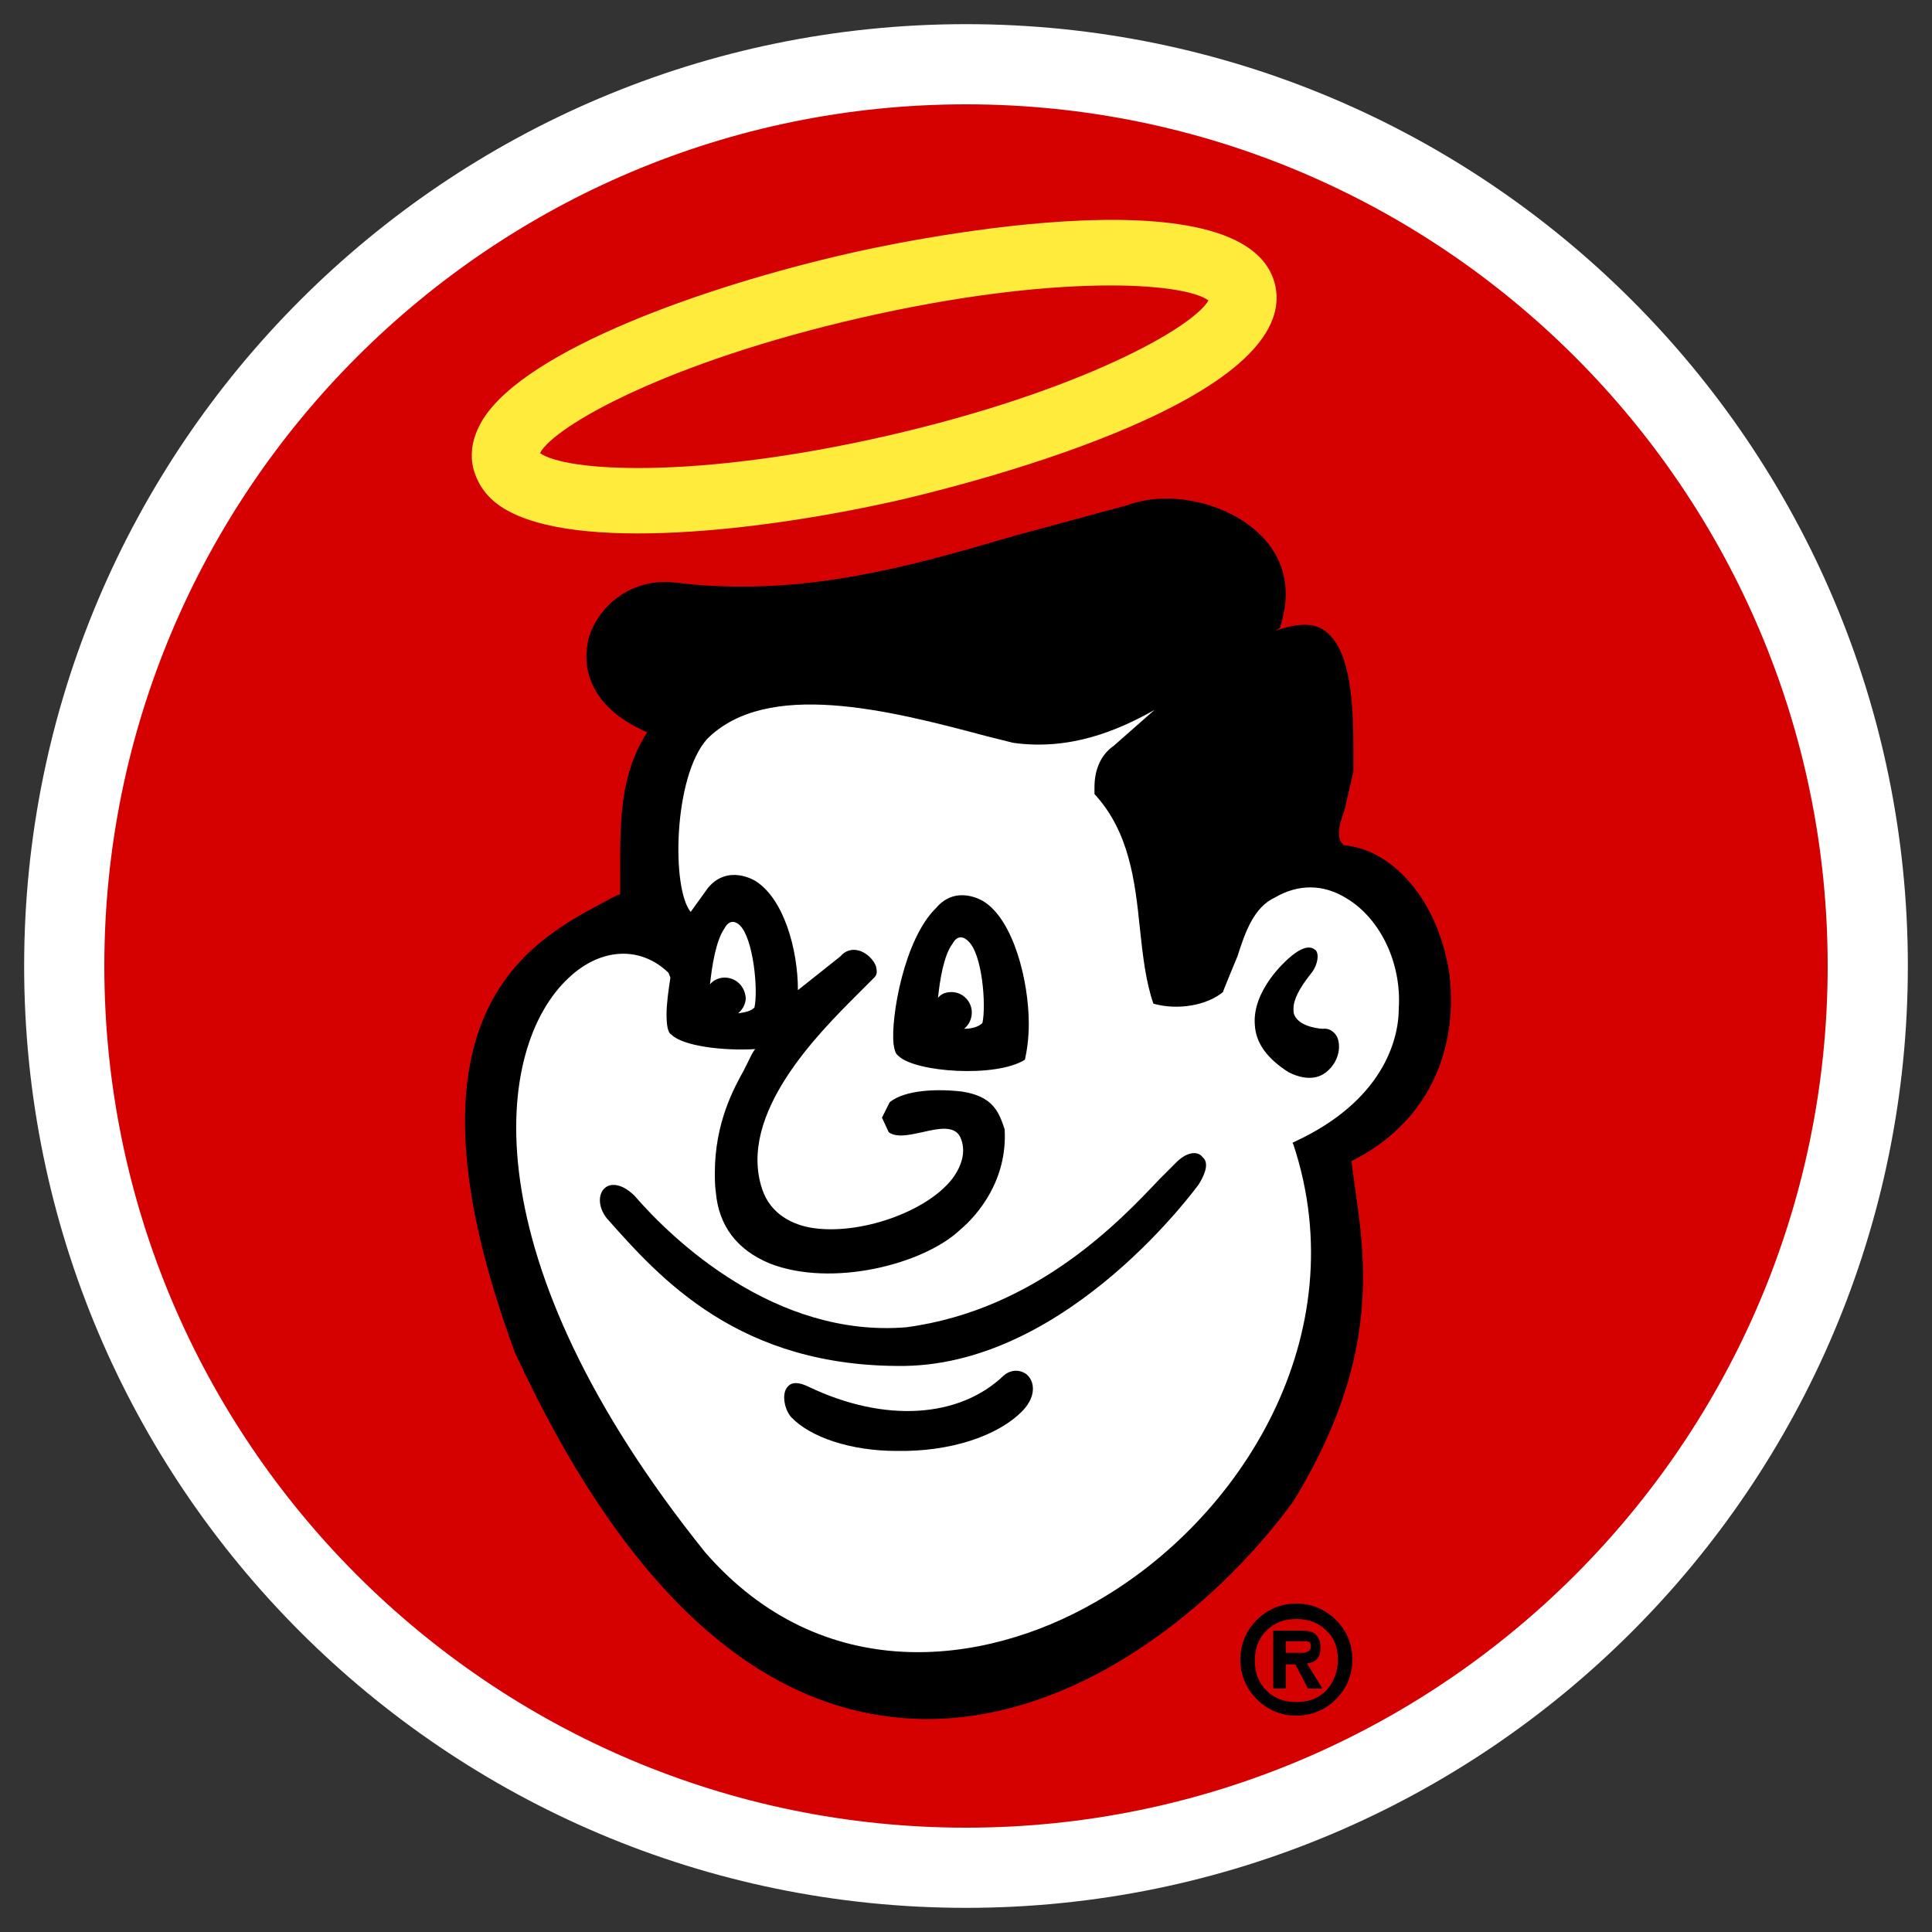
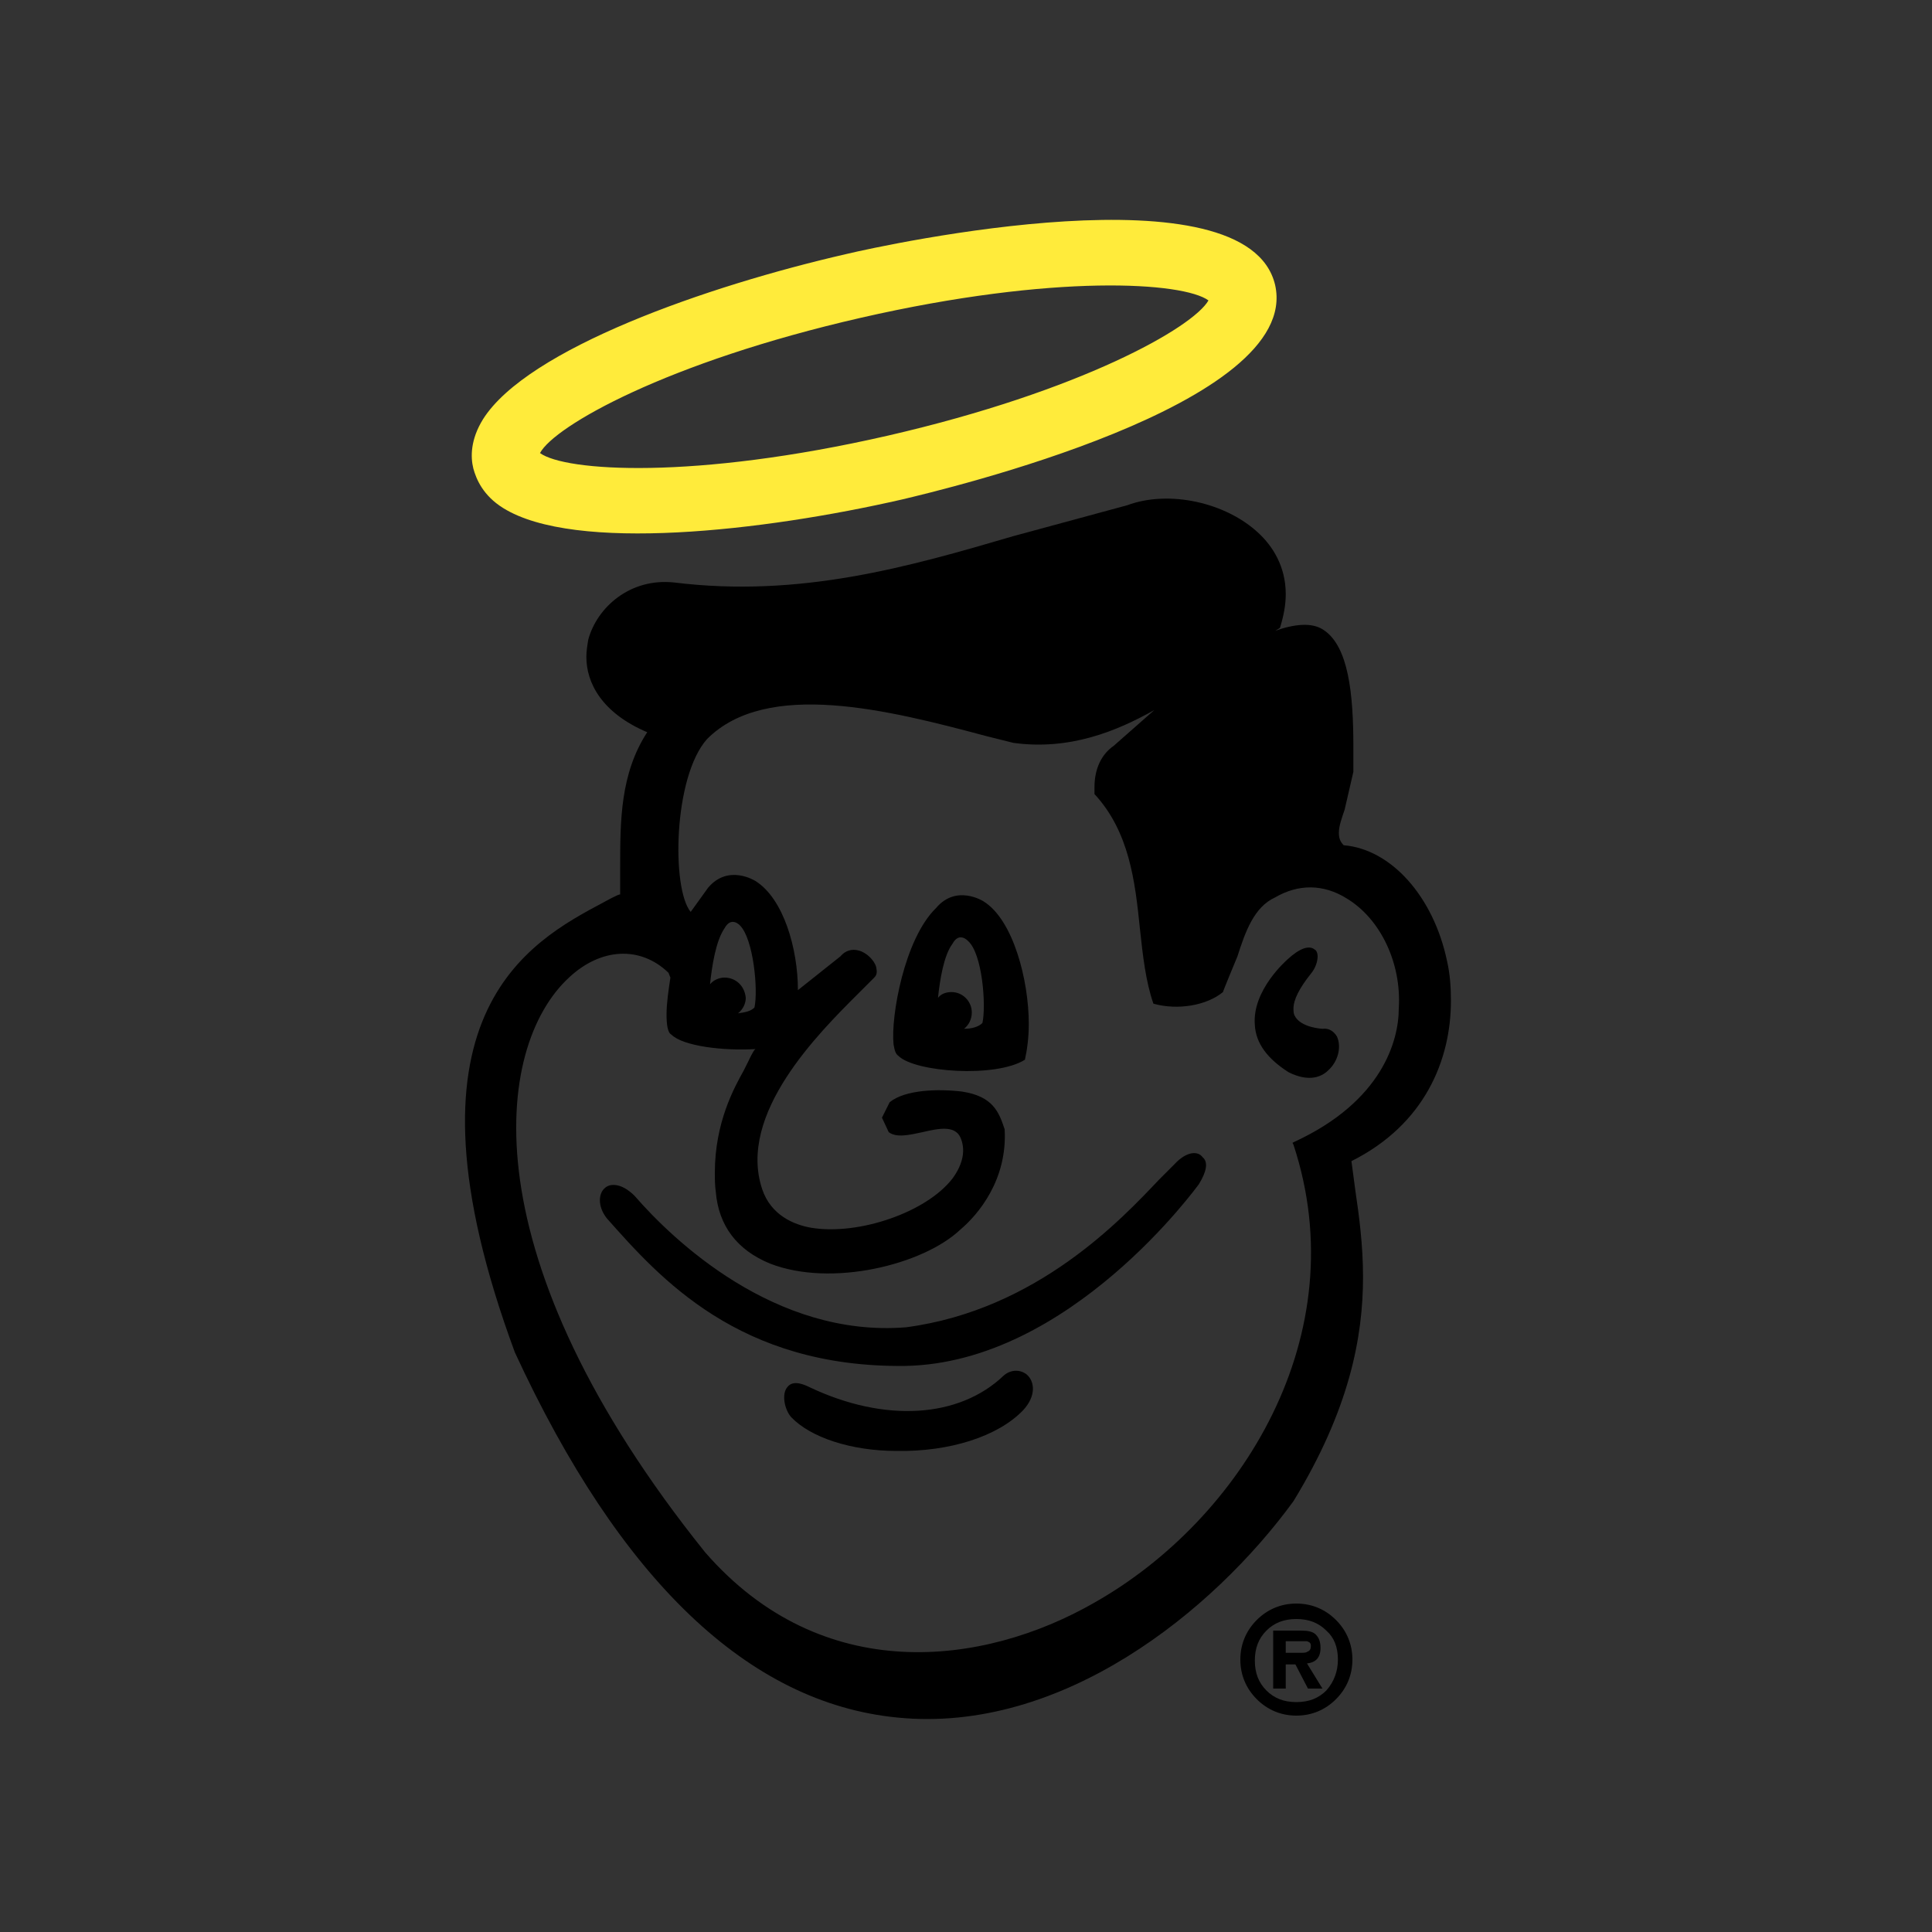
<svg xmlns="http://www.w3.org/2000/svg" version="1.1" id="Layer_1" x="0px" y="0px" viewBox="0 0 200 200" style="enable-background:new 0 0 200 200;" xml:space="preserve">
  <rect x="0" y="0" width="200" height="200" fill="#333333" stroke="none" />
  <style type="text/css">
	.st0{fill:#D50000;}
	.st1{fill:#FFEB3B;}
	.st2{fill:#FFFFFF;}
</style>
  <g>
    <g>
-       <path class="st0" d="M98.7,197.5L98.7,197.5l0.9,0C99.3,197.5,99,197.5,98.7,197.5z" />
-     </g>
-     <path class="st0" d="M193.3,100c0,51.6-41.8,93.4-93.3,93.4c-51.6,0-93.3-41.8-93.3-93.4C6.7,48.4,48.4,6.7,100,6.7   C151.6,6.7,193.3,48.4,193.3,100z" />
+       </g>
    <g>
      <path class="st1" d="M87.6,26.3c-14.4,3.3-33,9.8-37.6,17.1c-1.3,2.1-1.3,3.9-1,5.1c0.3,1.1,1,2.8,3.1,4.1    c7.4,4.6,26.9,2.4,41.3-0.9c4.2-1,41.4-9.8,38.6-22.2l0,0C129.1,17.2,91.8,25.3,87.6,26.3z M89.1,32.9c20.1-4.6,33.4-3.7,36-1.8    c-1.6,2.8-13.2,9.4-33.2,14c-20.1,4.6-33.4,3.7-36,1.8C57.4,44.1,69,37.5,89.1,32.9z" />
    </g>
    <g>
      <path d="M140,171.8c0,1.6-0.6,3-1.7,4.1c-1.1,1.1-2.5,1.7-4.1,1.7c-1.6,0-3-0.6-4.1-1.7c-1.1-1.1-1.7-2.5-1.7-4.1s0.6-3,1.7-4.1    c1.1-1.1,2.5-1.7,4.1-1.7c1.6,0,3,0.6,4.1,1.7C139.4,168.8,140,170.2,140,171.8z M138.5,171.8c0-1.3-0.4-2.3-1.2-3    c-0.8-0.8-1.8-1.2-3.1-1.2c-1.3,0-2.3,0.4-3.1,1.2c-0.8,0.8-1.2,1.8-1.2,3.1c0,1.3,0.4,2.3,1.2,3.1c0.8,0.8,1.8,1.2,3.1,1.2    s2.3-0.4,3.1-1.2C138.1,174.1,138.5,173,138.5,171.8z M136.9,174.8h-1.5l-1.3-2.5h-1v2.5h-1.3v-6h2.9c0.7,0,1.2,0.1,1.5,0.4    c0.3,0.3,0.5,0.7,0.5,1.4c0,1-0.5,1.5-1.4,1.6L136.9,174.8z M135.7,170.4c0-0.3-0.1-0.4-0.4-0.5c-0.1,0-0.4,0-0.8,0h-1.4v1.2h1.4    c0.4,0,0.7,0,0.8-0.1C135.6,170.9,135.7,170.7,135.7,170.4z" />
    </g>
    <path d="M87.2,99L87.2,99L87.2,99z" />
    <path d="M77.9,109.9L77.9,109.9L77.9,109.9z" />
-     <path d="M101.8,93.3L101.8,93.3L101.8,93.3C101.8,93.3,101.8,93.3,101.8,93.3z" />
    <path d="M121.6,120.5C121.6,120.5,121.6,120.5,121.6,120.5C121.6,120.5,121.6,120.5,121.6,120.5z" />
    <polygon points="121.6,120.5 121.6,120.5 121.6,120.5  " />
    <g>
-       <path class="st2" d="M2.5,100c0,53.8,43.7,97.5,97.5,97.5c53.8,0,97.5-43.7,97.5-97.5c0-53.8-43.7-97.5-97.5-97.5    C46.2,2.5,2.5,46.2,2.5,100z M10.8,100c0-49.2,40-89.2,89.2-89.2c49.2,0,89.2,40,89.2,89.2c0,49.2-40,89.2-89.2,89.2    C50.8,189.2,10.8,149.2,10.8,100z" />
-     </g>
+       </g>
    <g>
-       <path class="st2" d="M121.8,68.4l4,4.9c0,0-4.3,3.3-7.3,7.6c3.2,3.4,4.2,14,5.2,18.7c1-5.6,7-10.1,12.2-10.1    c6.2,0,11.3,7,11.3,13.6c0,9.3-6,13.6-10.6,16.1c0.7,1.9,1.7,6,1.7,12c0,24.2-24.2,43-44.5,43c-28.1,0-42.8-41.4-42.8-57    c0-11.8,4.7-21.7,17.1-21.7c-3-6.8-0.4-17.6,3-21.9c5.6-7,23.1-3.1,35.8-1.2C112.6,73.2,121.8,68.4,121.8,68.4z" />
      <g>
        <g>
          <path d="M106.5,106c0-4.5-1.6-10.8-4.7-12.7c0,0-2.8-1.8-4.9,0.7c-3.3,3.2-4.7,11.3-4.4,14.1c0.1,0.6,0.2,1,0.5,1.2      c1.7,1.7,10.1,2.3,13.1,0.4C106.3,108.8,106.5,107.5,106.5,106z M101.7,105.9c-0.4,0.4-1.1,0.6-1.9,0.6c0.5-0.4,0.8-1,0.8-1.7      c0-1.1-0.9-2.1-2.1-2.1c-0.6,0-1.1,0.2-1.4,0.6c0.2-1.9,0.6-4.4,1.5-5.6c0.7-1.3,1.6-0.3,1.6-0.3      C101.7,98.7,102.1,104.1,101.7,105.9z M136.9,106.5c0,0-2.3-0.1-2.9-1.4c-0.1-0.2-0.1-0.5-0.1-0.7c0-0.9,0.6-2.1,1.8-3.6      c0.5-0.6,0.7-1.3,0.7-1.8c0-0.3-0.1-0.6-0.3-0.7c-0.6-0.5-1.6-0.1-2.8,1c-0.1,0.1-3.7,3.2-3.4,6.8c0.1,1.9,1.3,3.5,3.5,4.9      c2.2,1.1,3.5,0.4,4.1-0.2c1-0.9,1.4-2.4,0.9-3.5C138.1,106.8,137.6,106.4,136.9,106.5z M150.2,103.6c0-1.4-0.1-2.8-0.4-4.1      c-1.4-6.7-5.8-11.6-10.7-12c-0.4-0.4-0.5-0.8-0.5-1.3c0-0.7,0.3-1.5,0.6-2.4l0.9-3.9c0-0.9,0-1.8,0-2.6c0-5.5-0.5-10.4-3.1-12.1      c-1.2-0.8-3-0.6-5,0.1c0.2-0.1,0.5-0.3,0.5-0.3c0.4-1.3,0.6-2.4,0.6-3.5c0-2.9-1.4-5-2.8-6.3c-3.4-3.2-9.3-4.5-13.6-2.9      c0,0-11.8,3.2-11.8,3.2c-10.9,3.2-22.1,6.4-35.1,4.8c-4.6-0.5-8,2.6-8.9,5.9c-0.1,0.6-0.2,1.2-0.2,1.8c0,2.7,1.6,5.8,6.3,7.8      c-2.8,4.3-2.8,9.2-2.8,14c0,0,0,2.8,0,2.8c-0.1-0.1-1.7,0.8-1.7,0.8c-7.7,4.1-22.1,11.7-9.2,46.6c10.9,23.6,24.2,36.3,39.6,37.8      c17,1.7,32.7-11,41-22.4c5.8-9.5,7.2-17,7.2-23.2c0-3.3-0.4-6.3-0.8-9l-0.4-3C147.5,116.4,150.2,109.7,150.2,103.6z M134,118.2      l-0.2,0.1l0.1,0.2c6.5,19.7-5.4,38.8-20.6,47.4c-11.5,6.6-28.2,8.7-40.3-5.2c-24.5-30.5-21.9-52.3-14.1-59.5      c3.3-3.1,7.4-3.3,10.3-0.5c0,0,0.2,0.5,0.2,0.5c-0.2,1.3-0.4,2.7-0.4,3.8c0,1,0.1,1.9,0.5,2.1c1.2,1.2,5.4,1.7,8.7,1.5      c-0.2,0.1-0.7,1.2-0.7,1.2c0,0-0.5,1-0.5,1c-1,1.8-3,5.4-3,10.6c0,0.6,0,1.3,0.1,2c0.3,3.5,2.2,6,5.6,7.4      c6.4,2.5,15.9,0.1,19.7-3.5c1.9-1.6,4.9-5.2,4.6-10.4c-0.6-1.8-1.2-3.4-4.4-3.9c-2.5-0.3-5.9-0.2-7.5,1.1l-0.8,1.6      c0,0,0.7,1.5,0.7,1.5c0.8,0.6,2.1,0.3,3.5,0c1.7-0.4,3.3-0.7,3.9,0.5c0.6,1.3,0.3,2.8-0.8,4.3c-2.7,3.5-9.7,5.9-14.6,5.1      c-1.8-0.3-4.2-1.3-5.1-4c-2.6-7.8,5.9-16.2,9.9-20.2l1.7-1.7c0.3-0.3,0.3-0.6,0.2-1.1c-0.2-0.7-1-1.5-1.8-1.7      c-0.7-0.2-1.4,0-1.9,0.6c0,0-4.4,3.5-4.4,3.5c0-4.3-1.5-9.5-4.4-11.3c0,0-2.8-1.8-4.9,0.7c0,0-1.8,2.5-1.8,2.5      c-2-2.4-1.8-14,1.7-17.9c6.2-6.2,18.8-3,28.9-0.3l2.8,0.7c5.8,0.8,10.7-1.2,14.6-3.4c-1.6,1.4-4.2,3.7-4.2,3.7      c-1.3,0.9-2,2.4-2,4.3c0,0.2,0,0.5,0,0.7c3.6,3.9,4.2,9,4.7,13.9c0.3,2.8,0.6,5.5,1.4,7.8c2.5,0.7,5.5,0.2,7.2-1.2      c0-0.1,1.5-3.7,1.5-3.7c0.8-2.5,1.7-5.1,3.9-6.1c2.4-1.4,5-1.4,7.4,0.1c3.5,2.1,5.7,6.7,5.4,11.4      C144.8,107.7,143.1,114,134,118.2z M75,101.2c-0.6,0-1.2,0.3-1.5,0.7c0.2-1.9,0.6-4.5,1.5-5.8c0.7-1.3,1.6-0.3,1.6-0.3      c1.4,1.4,1.9,6.7,1.5,8.5c-0.4,0.4-1,0.5-1.7,0.6c0.5-0.4,0.8-1,0.8-1.6C77.1,102.1,76.2,101.2,75,101.2z M121.6,120.5      c0,0-1.6,1.6-1.6,1.6c-3.8,4-12.6,13.5-26.2,15.3c-13.6,1.1-24.2-9.1-28.1-13.6c-1.4-1.4-2.6-1.3-3.1-0.8      c-0.6,0.5-0.8,1.8,0.2,3.1c5.5,6.2,13.7,15.5,30.9,15.3c17.1-0.3,30.3-18.7,30.4-18.8c0.8-1.3,1-2.3,0.4-2.8      C124,119.1,122.8,119.2,121.6,120.5z M103.9,142.4L103.9,142.4c-4.6,4.4-12.3,4.9-20.1,1.2c-1.4-0.7-2-0.4-2.3,0      c-0.6,0.7-0.3,2.3,0.4,3.1c2,2.1,6.2,3.5,10.9,3.5c5.5,0.1,10.5-1.5,13.1-4.2c1.4-1.5,1.2-3,0.4-3.7      C105.7,141.8,104.7,141.7,103.9,142.4z" />
        </g>
      </g>
    </g>
  </g>
</svg>